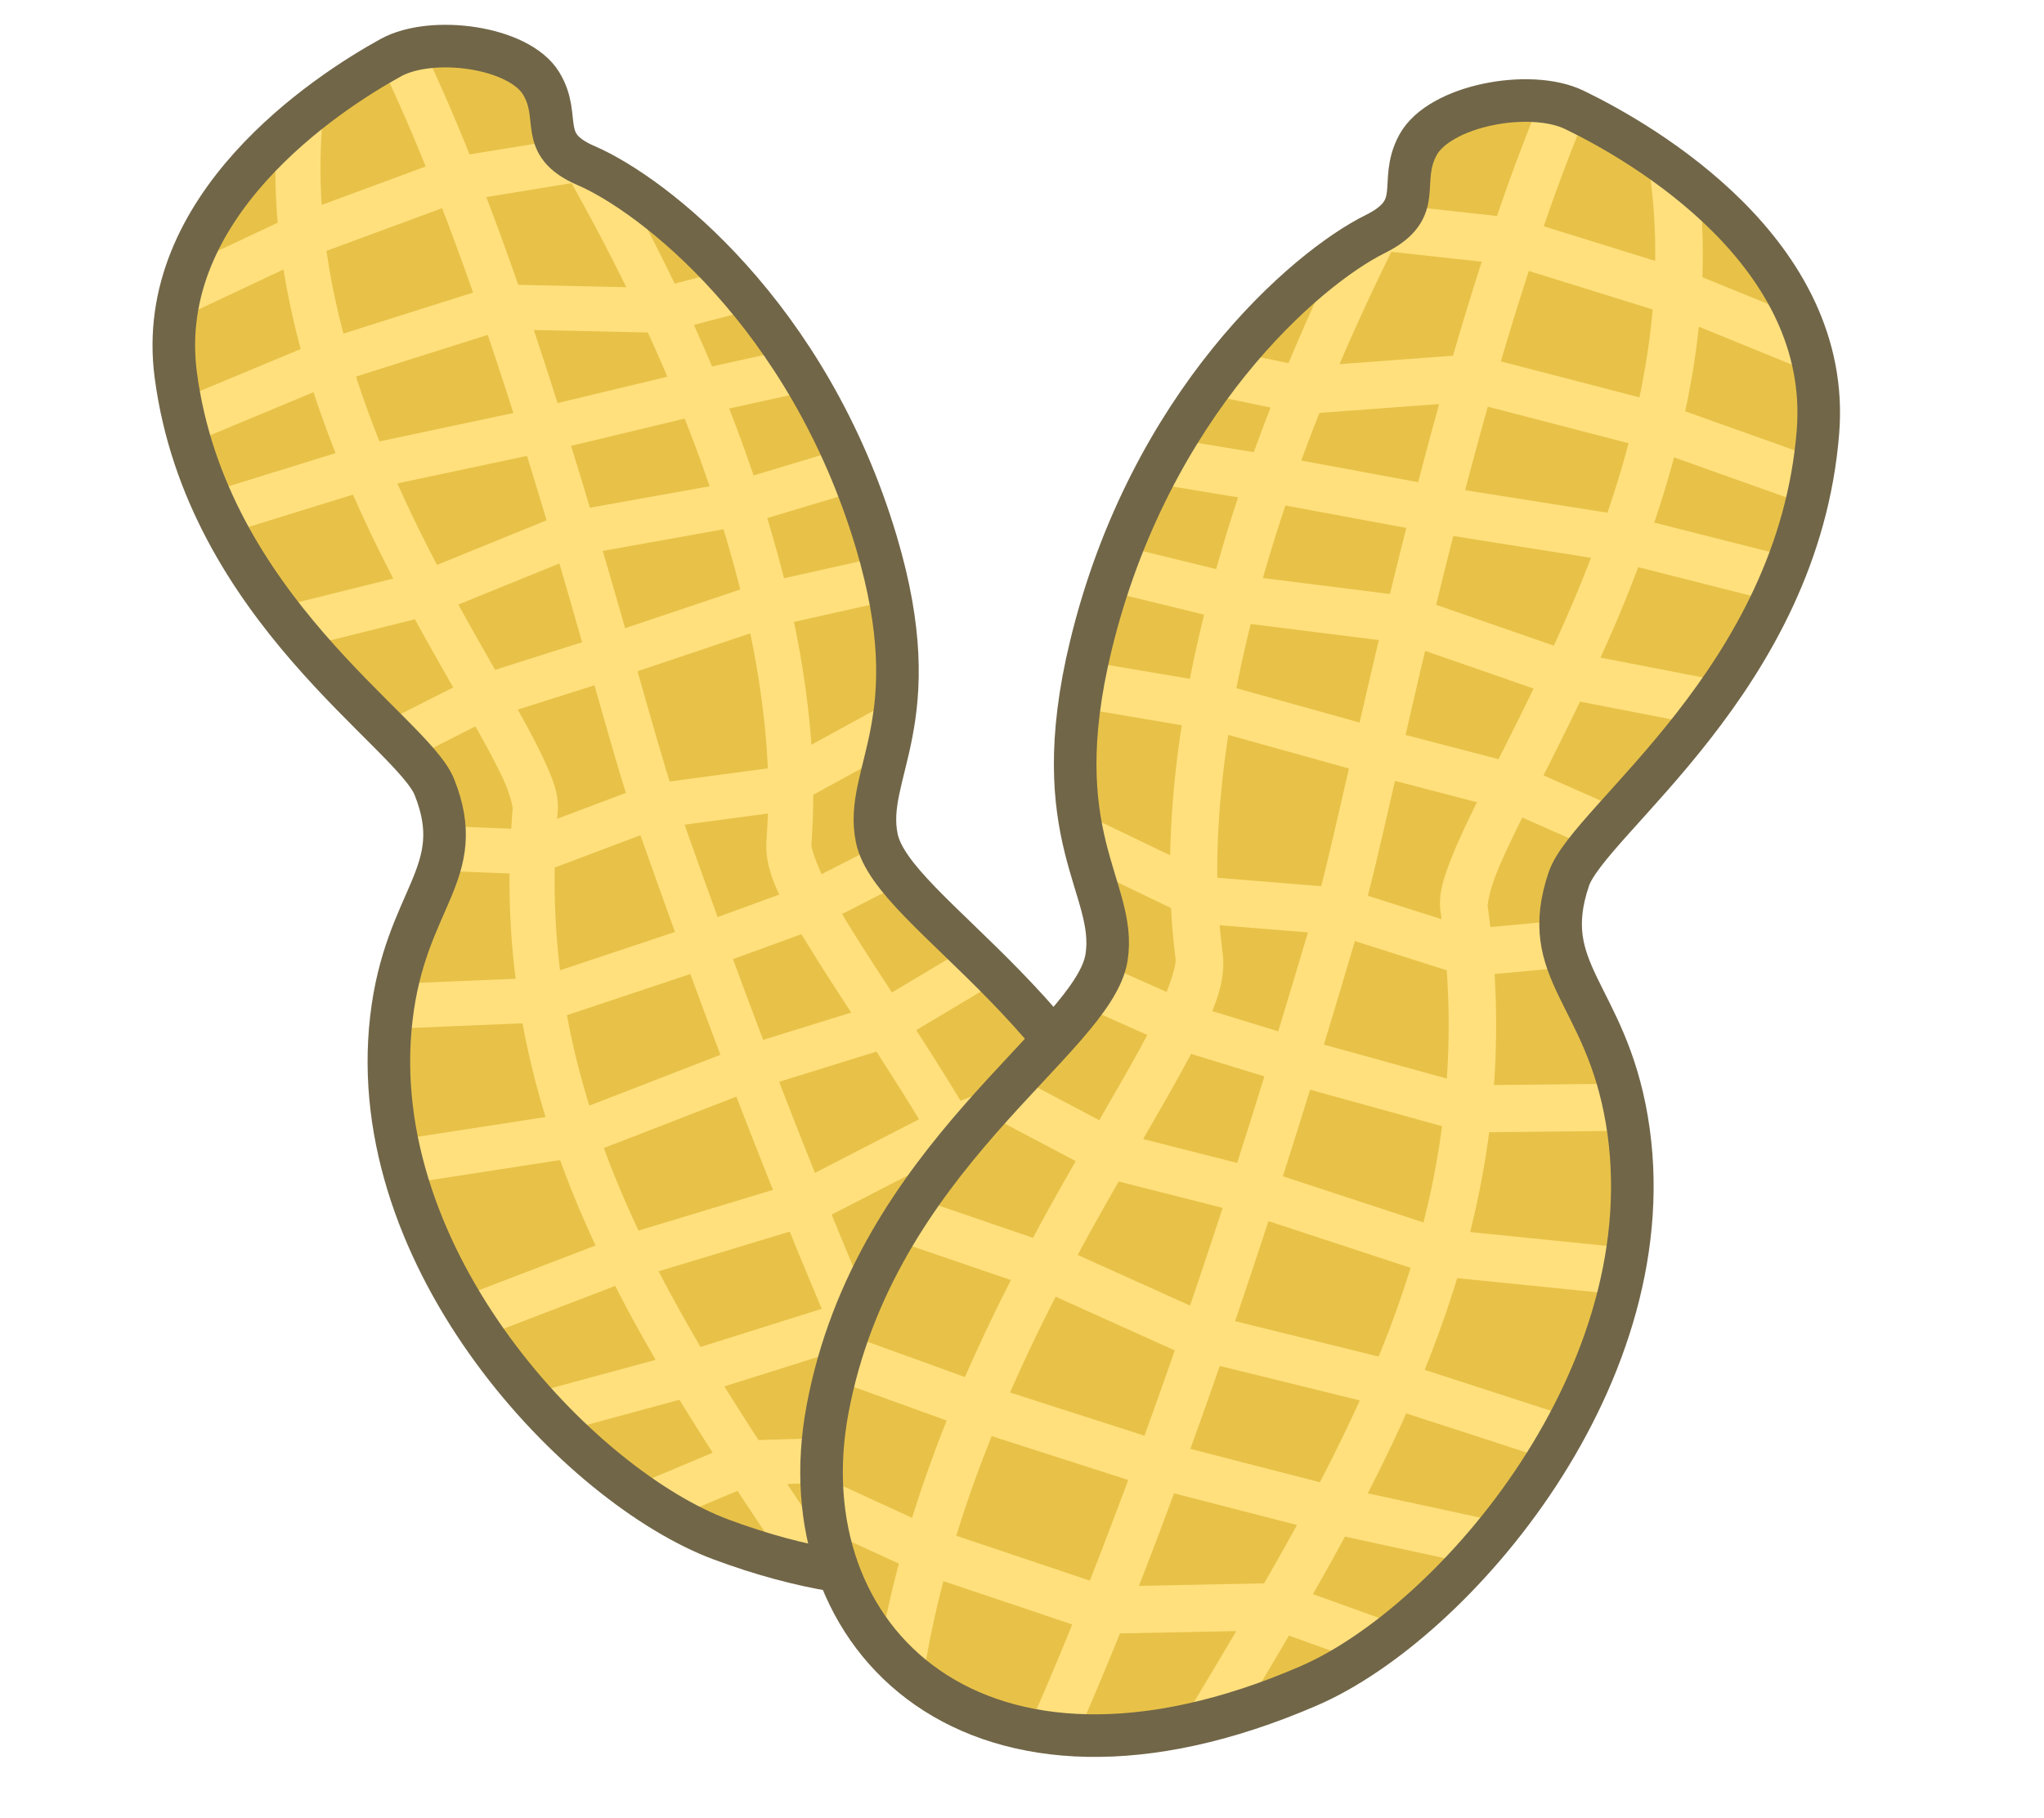
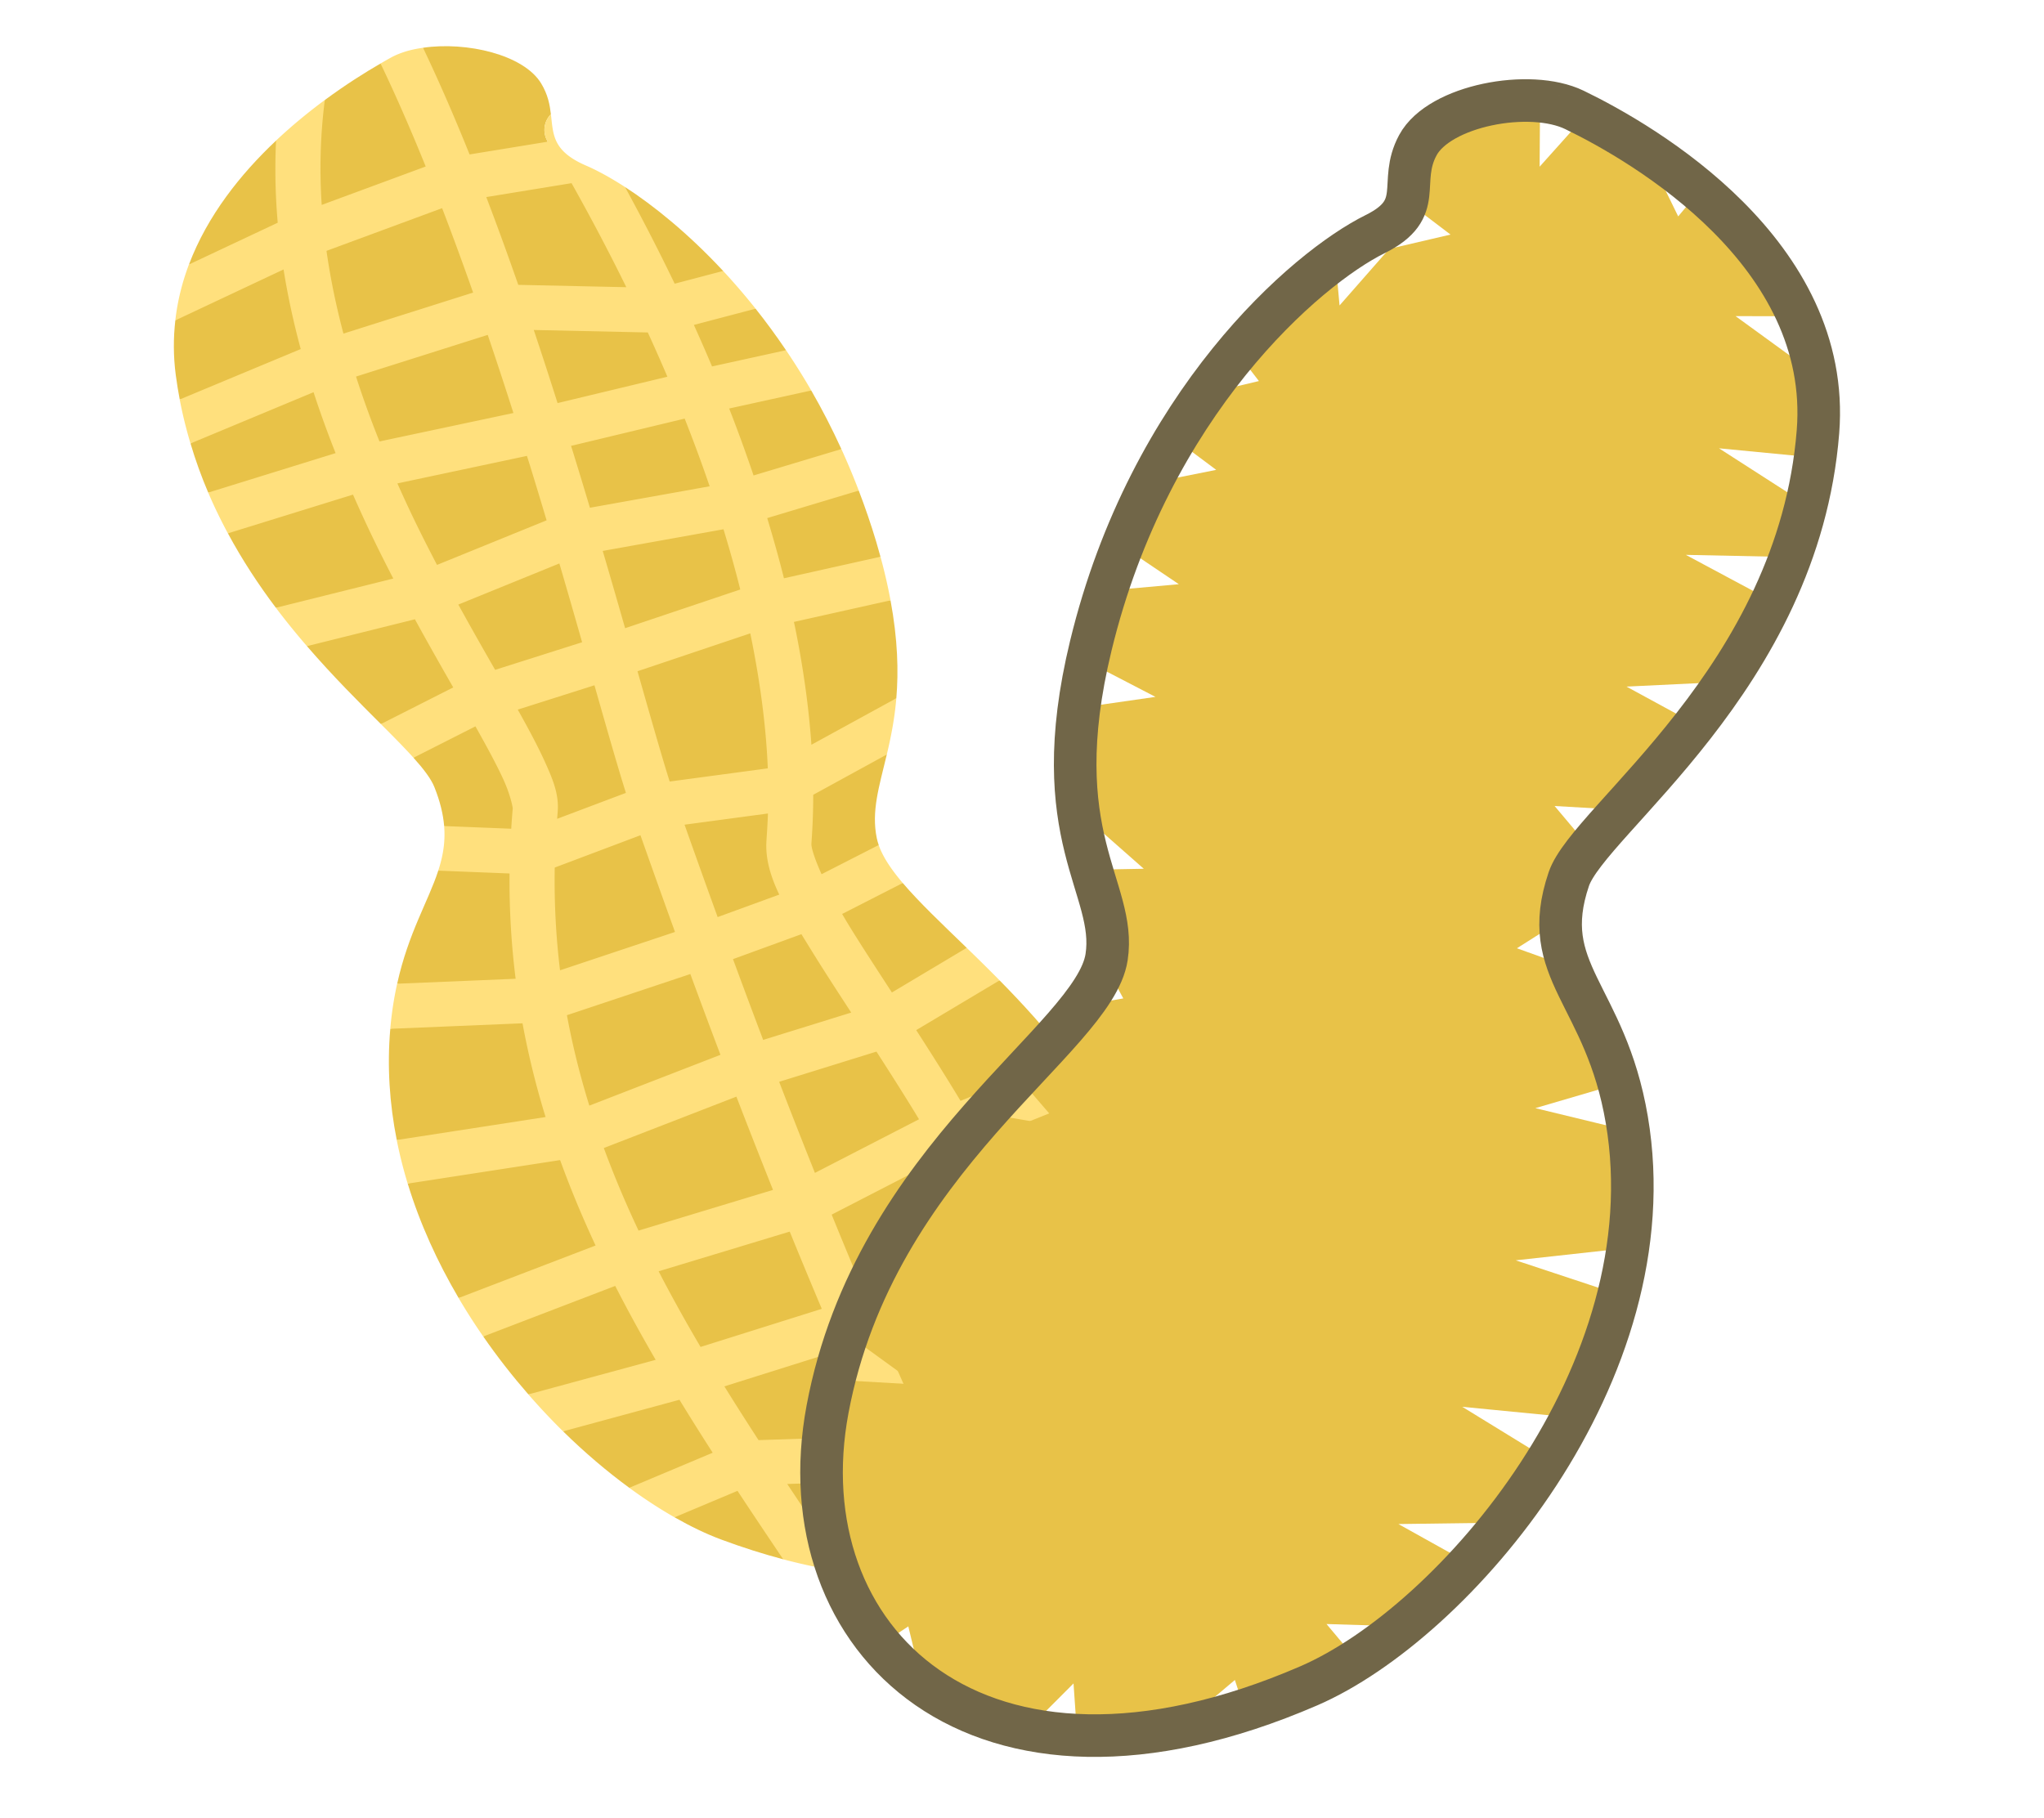
<svg xmlns="http://www.w3.org/2000/svg" id="svg24" version="1.1" style="overflow:visible" viewBox="-240 -187 480 427" height="1708px" width="1920px">
  <defs id="defs28" />
-   <rect id="rect2" fill-opacity="0" fill="rgb(0,0,0)" height="427" width="480" y="-187" x="-240" />
  <svg id="svg12" version="1.1" y="-245" x="-333" viewBox="-250 -250 500 500" height="500" width="500" style="overflow:visible">
    <g style="fill:#ffffff;stroke-linejoin:round" id="g10" transform="rotate(-16)">
      <path style="fill:#e8c248;fill-opacity:1;stroke:none;stroke-linecap:butt;stroke-linejoin:round" id="path4" d="m -5.596,-189.672 c 10.276,1.383 22.267,8.075 24.352,15.671 0.816,2.974 0.572,5.393 0.214,7.611 -2.101,1.182 -3.13,3.626 -2.502,5.941 0.006,0.02 0.009,0.039 0.014,0.059 l -9.314,4.193 12.612,6.187 7.955,14.794 3.255,-9.932 h 0.002 c 5.268,6.043 11.251,14.556 16.71,25.296 l -6.234,5.119 11.117,5.505 c 1.487,3.593 2.887,7.374 4.177,11.341 l -10.465,4.604 13.554,6.123 c 1.205,4.831 2.217,9.897 3.01,15.173 l -14.184,5.439 15.418,5.06 c 0.354,4.123 0.581,8.35 0.63,12.703 0.014,1.245 0.006,2.45 -0.009,3.636 l -16.613,4.275 16.057,6.221 c -0.902,9.354 -2.785,16.59 -5.028,22.483 l -17.118,9.252 11.325,2.835 c -3.796,6.741 -7.197,11.791 -7.677,18.249 -0.04,0.54 -0.042,1.096 -0.012,1.665 l -5.686,6.468 8.659,3.666 c 2.435,5.386 6.14,11.658 10.237,18.773 l -11.643,8.525 16.962,0.949 c 3.621,6.654 7.252,13.921 10.398,21.874 l -17.412,7.086 21.017,3.11 c 2.228,7.166 3.936,14.809 4.832,22.935 l -17.475,7.409 18.162,3.099 -0.076,6.767 c -0.217,5.169 -0.926,10.131 -2.075,14.84 l -15.56,8.578 11.621,2.973 c -4.013,8.94 -9.903,16.496 -17.342,22.125 l -5.096,-5.391 -5.904,11.788 c -7.468,3.214 -15.948,4.85 -25.242,4.572 l -7.633,-12.248 -3.375,11.073 c -6.916,-1.254 -14.189,-3.51 -21.753,-6.881 l -9.769,-13.038 -3.645,6.037 c -4.177,-2.494 -8.423,-5.31 -12.73,-8.487 -2.985,-2.201 -6.032,-4.916 -9.074,-8.026 l 8.342,-6.29 -16.656,-3.306 c -3.947,-5.094 -7.765,-10.809 -11.282,-17.028 l 17.329,-5.012 -22.777,-5.578 c -2.4,-5.122 -4.571,-10.472 -6.438,-15.995 l 21.21,-7.122 -24.278,-3.164 c -2.439,-9.47 -3.924,-19.278 -4.086,-29.119 l 24.097,-2.246 -23.75,-8.308 c 0.723,-8.646 2.558,-17.227 5.742,-25.528 l 21.387,-0.232 -16.915,-9.505 c 5.868,-10.809 12.335,-16.551 16.599,-22.871 l 12.344,-1.46 -8.13,-8.224 c 0.539,-2.713 0.686,-5.781 0.317,-9.436 -0.209,-2.066 -1.247,-4.746 -2.815,-7.969 l 9.576,-7.193 -14.753,-2.521 c -3.512,-6.334 -7.69,-13.806 -11.648,-22.378 l 16.768,-4.668 -21.297,-6.011 c -2.387,-6.218 -4.477,-12.874 -6.013,-19.905 l 21.025,-5.703 -22.829,-4.773 c -0.496,-3.976 -0.776,-8.062 -0.82,-12.24 l 21.787,-7.818 -21.373,-2.811 c 0.175,-1.902 0.399,-3.819 0.687,-5.756 0.661,-4.445 1.856,-8.556 3.44,-12.386 l 20.277,-8.613 -13.584,-3.124 c 7.341,-9.85 17.53,-17.096 27.689,-22.339 l 3.375,6.654 10.265,-12.661 c 5.703,-2.125 10.858,-3.615 14.938,-4.636 l 7.413,13.447 3.191,-14.25 z" />
      <path style="fill:#ffe07d;fill-opacity:1;stroke:none;stroke-linecap:butt;stroke-linejoin:round" id="path6" d="m -9.141,-189.957 c 1.143,0.008 2.336,0.122 3.546,0.285 1.442,8.621 2.629,17.723 3.601,27.1 l 18.477,2.181 c -0.005,-0.02 -0.009,-0.039 -0.014,-0.059 a 5.295,5.257 0 0 1 2.502,-5.941 c -0.758,4.688 -2.087,8.384 4.614,13.88 2.16,1.771 4.688,4.244 7.406,7.362 1.941,8.715 3.593,17.073 4.945,25.033 l 11.767,0.262 c 1.692,3.329 3.331,6.875 4.883,10.624 l -14.984,-0.333 c 0.524,3.595 0.998,7.118 1.411,10.549 l 17.751,1.125 c 1.12,3.442 2.162,7.012 3.088,10.727 L 40.157,-88.407 c 0.543,5.829 0.921,11.378 1.17,16.695 l 21.535,-0.276 c 0.512,3.409 0.926,6.91 1.234,10.499 l -22.445,0.285 c 0.076,5.15 0.039,10.057 -0.119,14.672 l 23.185,1.383 c -0.049,3.777 -0.244,7.262 -0.556,10.497 l -23.201,-1.383 c -0.024,0.318 -0.04,0.657 -0.064,0.972 -0.86,11.083 -2.347,20.385 -3.941,27.897 l 22.179,-5.003 c -1.814,4.768 -3.852,8.64 -5.793,12.087 L 34.123,4.251 c -1.607,5.615 -2.997,9.284 -3.571,10.912 -0.318,0.903 -0.252,3.615 0.313,7.556 l 14.786,-2.888 c 0.16,2.962 1.259,6.341 2.973,10.134 l -15.687,3.064 c 0.296,1.182 0.611,2.389 0.965,3.646 1.438,5.109 3.24,10.962 5.184,17.302 l 19.775,-5.238 c 1.729,3.003 3.513,6.155 5.319,9.474 l -22.041,5.836 c 1.457,4.841 2.939,9.843 4.423,15.162 0.336,1.204 0.668,2.444 1.002,3.671 l 27.013,-2.795 c 1.3,3.286 2.513,6.683 3.605,10.195 l -27.928,2.888 c 1.865,7.466 3.606,15.289 5.12,23.389 l 27.641,-3.342 c 0.377,3.42 0.624,6.915 0.687,10.508 l -26.542,3.21 c 1.149,7.437 2.058,15.08 2.638,22.884 l 21.753,-4.487 c -0.989,4.054 -2.307,7.917 -3.938,11.551 l -17.241,3.557 c 0.203,6.113 0.18,12.309 -0.101,18.568 -3.361,2.543 -7.038,4.692 -11,6.397 0.61,-7.879 0.768,-15.692 0.549,-23.393 l -30.193,2.95 c 1.362,8.481 2.831,16.851 4.403,25.015 -3.555,-0.106 -7.228,-0.489 -11.009,-1.175 -1.499,-7.958 -2.904,-16.079 -4.207,-24.285 l -25.173,-6.342 c 2.478,7.829 5.048,15.744 7.626,23.747 -4.379,-1.951 -8.855,-4.28 -13.415,-7.002 -1.994,-6.159 -3.972,-12.301 -5.885,-18.413 l -15.919,1.9 c -2.797,-2.86 -5.585,-6.073 -8.314,-9.595 l 21.101,-2.519 c -1.415,-4.709 -2.776,-9.412 -4.072,-14.11 l -28.312,-0.399 c -1.918,-3.391 -3.736,-6.935 -5.448,-10.59 l 30.975,0.438 c -1.618,-6.432 -3.089,-12.866 -4.345,-19.312 l -33.068,2.879 c -1.141,-3.373 -2.171,-6.805 -3.068,-10.287 l 34.318,-2.986 c -1.133,-7.164 -1.976,-14.353 -2.475,-21.582 l -35.929,-4.551 c -0.058,-3.519 0.053,-7.042 0.347,-10.554 l 35.088,4.444 c -0.144,-7.494 0.122,-15.042 0.864,-22.656 l -30.21,-7.316 c 0.293,-0.764 0.596,-1.527 0.912,-2.286 1.142,-2.743 2.338,-5.201 3.559,-7.451 l 27.066,6.554 c 1.239,-7.965 3.023,-16.014 5.444,-24.166 l -15.91,-5.259 c 1.967,-2.914 3.475,-5.959 4.214,-9.684 l 14.97,4.946 c 0.529,-1.48 1.073,-2.964 1.645,-4.451 0.078,-0.203 0.381,-3.069 -0.221,-7.132 -0.541,-3.651 -1.579,-8.387 -2.877,-13.843 l -16.016,3.075 c -1.366,-2.808 -3.168,-6.092 -5.177,-9.714 l 18.702,-3.591 c -1.352,-5.502 -2.796,-11.447 -4.235,-17.865 l -26.115,-0.922 c -1.57,-3.402 -3.101,-6.96 -4.529,-10.679 l 28.397,1.004 c -0.652,-3.249 -1.286,-6.551 -1.875,-9.947 -0.656,-3.783 -1.249,-7.67 -1.788,-11.612 l -30.747,0.65 c -0.744,-3.405 -1.358,-6.897 -1.804,-10.476 l 31.31,-0.664 c -0.49,-4.984 -0.851,-10.053 -1.029,-15.185 l -31.101,3.609 c -0.037,-3.48 0.082,-7.019 0.414,-10.629 l 30.582,-3.55 c 0.099,-6.321 0.499,-12.7 1.278,-19.088 l -27.732,4.497 c 1.767,-4.272 4.038,-8.177 6.691,-11.738 l 22.753,-3.687 c 1.21,-6.256 2.851,-12.487 4.938,-18.652 4.651,-2.4 9.288,-4.385 13.64,-6.007 -3.312,7.658 -5.774,15.522 -7.5,23.487 l 25.963,-1.941 c -0.962,-9.123 -2.125,-17.924 -3.525,-26.181 0.941,-0.235 1.877,-0.467 2.691,-0.652 1.345,-0.306 2.818,-0.446 4.368,-0.436 z m -2.53,37.736 -28.863,2.158 c -0.919,6.584 -1.397,13.197 -1.535,19.777 l 31.93,-0.869 c -0.419,-7.09 -0.926,-14.137 -1.533,-21.066 z m 10.687,0.354 c 0.618,7.223 1.124,14.547 1.54,21.89 l 24.237,7.524 c -1.535,-8.566 -3.393,-17.57 -5.627,-27.034 z m -8.594,31.211 -32.429,0.885 c 0.175,5.449 0.554,10.85 1.098,16.168 l 32.073,2.247 c -0.192,-6.381 -0.433,-12.825 -0.742,-19.3 z m 10.708,1.871 c 0.272,6.067 0.473,12.081 0.646,18.046 l 26.496,1.159 c -0.457,-3.662 -0.97,-7.406 -1.558,-11.263 z m -40.717,25.814 c 0.455,3.201 0.941,6.376 1.48,9.486 0.68,3.921 1.423,7.743 2.19,11.48 l 27.624,-2.973 c -0.051,-4.385 -0.114,-8.85 -0.207,-13.412 -0.016,-0.791 -0.045,-1.612 -0.062,-2.407 z m 41.632,2.765 c 0.012,0.529 0.031,1.077 0.041,1.604 0.094,4.611 0.16,9.139 0.214,13.588 l 28.413,2.906 c -0.265,-5.357 -0.677,-10.99 -1.252,-16.898 z m 0.349,25.77 c 0.046,6.802 0.051,12.83 0.051,18.894 l 28.5,-1.284 c 0.159,-4.597 0.197,-9.508 0.113,-14.681 z m -10.6,0.023 -25.471,2.742 c 1.392,6.114 2.774,11.791 4.083,17.119 l 21.423,-0.6 c 0.008,-6.162 0.008,-12.334 -0.034,-19.262 z m 38.569,28.138 -27.909,1.255 c -0.018,11.628 -0.037,20.944 0.124,26.982 l 23.003,3.379 c 1.859,-7.652 3.72,-17.894 4.754,-31.211 0.011,-0.131 0.017,-0.272 0.028,-0.404 z m -38.534,1.64 -18.89,0.527 c 1.176,4.998 2.145,9.477 2.721,13.36 0.698,4.71 1.144,8.495 -0.365,12.415 -0.184,0.478 -0.354,0.954 -0.533,1.43 l 17.204,-1.401 c -0.171,-6.357 -0.159,-15.447 -0.136,-26.332 z m 0.673,36.835 -21.439,1.745 c -2.426,7.938 -4.219,15.779 -5.455,23.544 L -5.961,26.271 C -6.694,15.486 -7.166,7.692 -7.498,2.2 Z M 3.141,2.67 C 3.479,8.221 3.94,15.628 4.63,25.673 l 15.363,-1.088 C 19.2,19.831 19.17,15.625 20.558,11.688 21.027,10.359 21.793,8.298 22.693,5.542 Z M 22.433,34.954 5.374,36.16 c 0.461,6.273 0.983,12.982 1.581,20.188 L 28.598,55.878 C 26.795,49.998 25.099,44.458 23.704,39.503 23.261,37.928 22.838,36.419 22.433,34.954 Z m -27.654,1.809 -30.522,1.307 c -0.711,7.337 -0.956,14.619 -0.797,21.867 l 32.889,-2.984 c -0.596,-7.212 -1.113,-13.924 -1.569,-20.19 z M 31.772,66.325 7.851,66.845 c 0.648,7.328 1.38,14.998 2.176,22.882 l 26.97,-5.37 c -0.213,-0.777 -0.424,-1.572 -0.639,-2.341 -1.534,-5.498 -3.072,-10.674 -4.586,-15.691 z m -34.532,1.104 -33.254,3.016 c 0.512,6.979 1.359,13.938 2.491,20.895 L -0.536,90.854 c -0.816,-8.081 -1.566,-15.937 -2.224,-23.425 z m 42.45,27.112 -28.583,5.692 c 0.708,6.589 1.482,13.3 2.3,20.069 l 31.393,-2.642 c -1.509,-7.984 -3.246,-15.721 -5.11,-23.119 z m -39.15,6.81 -32.165,0.475 c 1.321,6.585 2.859,13.177 4.568,19.795 L 2.775,120.863 C 1.981,114.28 1.228,107.753 0.54,101.35 Z m 46.062,26.708 -31.882,2.683 c 1.022,7.932 2.106,15.887 3.293,23.813 l 31.285,-3.057 c -0.567,-7.98 -1.506,-15.806 -2.695,-23.439 z m -42.512,3.285 -28.321,0.719 c 1.338,4.758 2.769,9.548 4.23,14.347 l 27.084,6.824 C 6.007,145.931 5.026,138.625 4.09,131.344 Z" />
-       <path style="fill:none;stroke:#716648;stroke-width:10;stroke-linecap:butt;stroke-linejoin:round;stroke-opacity:1" id="path8" d="m -13.508,-189.522 c 10.763,-2.451 29.601,5.818 32.264,15.521 2.543,9.264 -5.042,13.394 4.829,21.49 13.314,10.92 40.523,48.051 41.14,103.725 0.488,44.052 -17.895,51.256 -19.063,66.951 -1.38,18.547 40.377,54.912 37.966,112.325 -2.191,52.154 -53.567,83.833 -118.504,35.942 -28.435,-20.971 -62.721,-86.14 -40.709,-139.008 10.999,-26.416 26.893,-27.623 24.692,-49.441 -1.405,-13.914 -39.836,-55.096 -31.706,-109.747 5.88,-39.527 52.153,-53.9 69.092,-57.757 z" />
    </g>
  </svg>
  <svg id="svg22" version="1.1" y="-220" x="-179" viewBox="-250 -250 500 500" height="500" width="500" style="overflow:visible">
    <g style="fill:#ffffff;stroke-linejoin:round" id="g20" transform="rotate(13)">
      <path style="fill:#e8c248;fill-opacity:1;stroke:none;stroke-linecap:butt;stroke-linejoin:round" id="path14" d="m 5.89,-199.655 c -10.817,1.456 -23.439,8.5 -25.634,16.495 -0.859,3.131 -0.602,5.677 -0.225,8.011 2.212,1.244 3.295,3.816 2.634,6.253 -0.006,0.021 -0.01,0.042 -0.015,0.062 l 9.804,4.414 -13.276,6.512 -8.374,15.572 -3.427,-10.455 h -0.002 c -5.545,6.361 -11.844,15.322 -17.589,26.627 l 6.562,5.389 -11.702,5.795 c -1.565,3.782 -3.039,7.762 -4.397,11.938 l 11.016,4.846 -14.267,6.445 c -1.268,5.085 -2.334,10.418 -3.169,15.972 l 14.931,5.725 -16.23,5.326 c -0.373,4.34 -0.612,8.789 -0.663,13.371 -0.015,1.31 -0.006,2.579 0.01,3.828 l 17.488,4.5 -16.902,6.549 c 0.949,9.846 2.932,17.463 5.292,23.666 l 18.019,9.739 -11.921,2.984 c 3.996,7.096 7.575,12.411 8.081,19.209 0.042,0.568 0.044,1.153 0.013,1.753 l 5.985,6.808 -9.115,3.859 c -2.563,5.669 -6.463,12.272 -10.776,19.762 l 12.256,8.974 -17.855,0.999 c -3.811,7.004 -7.634,14.653 -10.945,23.025 l 18.328,7.459 -22.123,3.273 c -2.345,7.543 -4.143,15.588 -5.087,24.142 l 18.395,7.799 -19.118,3.262 0.08,7.123 c 0.229,5.441 0.975,10.664 2.184,15.621 l 16.379,9.029 -12.233,3.129 c 4.225,9.411 10.424,17.364 18.254,23.289 l 5.364,-5.675 6.215,12.409 c 7.861,3.383 16.788,5.105 26.57,4.812 l 8.035,-12.893 3.553,11.656 c 7.28,-1.32 14.936,-3.695 22.898,-7.243 l 10.284,-13.725 3.837,6.355 c 4.397,-2.625 8.866,-5.59 13.4,-8.933 3.142,-2.317 6.35,-5.175 9.552,-8.448 l -8.781,-6.621 17.532,-3.48 c 4.154,-5.362 8.174,-11.378 11.876,-17.924 l -18.241,-5.276 23.976,-5.872 c 2.526,-5.391 4.811,-11.023 6.777,-16.837 l -22.326,-7.497 25.555,-3.331 c 2.568,-9.969 4.131,-20.292 4.301,-30.652 l -25.366,-2.364 25,-8.745 c -0.761,-9.101 -2.693,-18.134 -6.044,-26.872 l -22.512,-0.244 17.806,-10.006 c -6.177,-11.378 -12.984,-17.422 -17.473,-24.074 l -12.994,-1.537 8.558,-8.657 c -0.567,-2.856 -0.722,-6.085 -0.334,-9.932 0.22,-2.175 1.313,-4.996 2.963,-8.388 l -10.08,-7.572 15.53,-2.654 c 3.697,-6.667 8.095,-14.532 12.261,-23.556 l -17.651,-4.913 22.418,-6.328 c 2.513,-6.545 4.713,-13.552 6.33,-20.953 l -22.132,-6.004 24.03,-5.024 c 0.522,-4.186 0.817,-8.486 0.863,-12.884 l -22.933,-8.23 22.498,-2.959 c -0.184,-2.002 -0.42,-4.02 -0.723,-6.059 -0.696,-4.679 -1.954,-9.006 -3.621,-13.037 l -21.344,-9.067 14.299,-3.289 c -7.727,-10.369 -18.453,-17.996 -29.146,-23.515 l -3.553,7.004 -10.805,-13.327 c -6.003,-2.237 -11.43,-3.806 -15.724,-4.88 l -7.803,14.155 -3.359,-15 z" />
-       <path style="fill:#ffe07d;fill-opacity:1;stroke:none;stroke-linecap:butt;stroke-linejoin:round" id="path16" d="m 9.622,-199.955 c -1.203,0.008 -2.459,0.129 -3.732,0.3 -1.518,9.075 -2.768,18.656 -3.79,28.527 l -19.449,2.296 c 0.005,-0.021 0.009,-0.041 0.015,-0.062 a 5.573,5.533 0 0 0 -2.634,-6.253 c 0.798,4.935 2.197,8.825 -4.857,14.61 -2.273,1.865 -4.934,4.467 -7.796,7.749 -2.043,9.174 -3.782,17.972 -5.205,26.351 l -12.386,0.276 c -1.781,3.504 -3.507,7.236 -5.14,11.184 l 15.773,-0.351 c -0.551,3.784 -1.051,7.492 -1.485,11.104 l -18.685,1.184 c -1.179,3.623 -2.276,7.381 -3.251,11.292 l 20.731,-1.311 c -0.572,6.136 -0.969,11.977 -1.231,17.574 l -22.669,-0.291 c -0.539,3.589 -0.975,7.274 -1.299,11.051 l 23.627,0.3 c -0.081,5.421 -0.041,10.586 0.126,15.444 l -24.405,1.455 c 0.052,3.976 0.257,7.644 0.585,11.049 l 24.422,-1.455 c 0.025,0.335 0.042,0.691 0.068,1.023 0.906,11.666 2.471,21.458 4.148,29.365 l -23.346,-5.266 c 1.91,5.019 4.055,9.095 6.098,12.723 l 20.228,4.563 c 1.691,5.91 3.155,9.773 3.759,11.486 0.335,0.95 0.265,3.806 -0.329,7.954 l -15.565,-3.04 c -0.168,3.118 -1.325,6.675 -3.13,10.667 l 16.513,3.225 c -0.311,1.244 -0.644,2.515 -1.016,3.837 -1.513,5.378 -3.41,11.539 -5.457,18.212 l -20.816,-5.514 c -1.82,3.161 -3.698,6.479 -5.599,9.973 l 23.201,6.143 c -1.534,5.096 -3.094,10.361 -4.656,15.96 -0.354,1.267 -0.703,2.573 -1.055,3.864 l -28.435,-2.942 c -1.368,3.459 -2.645,7.035 -3.795,10.732 l 29.398,3.04 c -1.963,7.859 -3.796,16.094 -5.389,24.62 l -29.095,-3.518 c -0.397,3.6 -0.657,7.279 -0.723,11.061 l 27.939,3.379 c -1.209,7.828 -2.166,15.873 -2.777,24.089 l -22.898,-4.724 c 1.041,4.267 2.429,8.334 4.146,12.159 l 18.148,3.744 c -0.213,6.434 -0.189,12.957 0.106,19.545 3.537,2.677 7.408,4.939 11.579,6.734 -0.642,-8.293 -0.809,-16.518 -0.578,-24.624 l 31.782,3.105 c -1.434,8.928 -2.98,17.738 -4.634,26.332 3.742,-0.112 7.608,-0.515 11.588,-1.237 1.578,-8.377 3.057,-16.926 4.429,-25.563 l 26.497,-6.676 c -2.608,8.241 -5.314,16.572 -8.028,24.997 4.609,-2.054 9.321,-4.505 14.121,-7.37 2.099,-6.483 4.181,-12.948 6.194,-19.382 l 16.757,2 c 2.944,-3.01 5.879,-6.393 8.751,-10.1 l -22.212,-2.651 c 1.489,-4.957 2.923,-9.907 4.286,-14.853 l 29.802,-0.42 c 2.019,-3.569 3.932,-7.3 5.735,-11.148 l -32.605,0.461 c 1.703,-6.771 3.252,-13.543 4.574,-20.328 l 34.808,3.031 c 1.201,-3.551 2.285,-7.163 3.229,-10.828 l -36.124,-3.143 c 1.192,-7.541 2.08,-15.109 2.605,-22.718 l 37.82,-4.791 c 0.061,-3.704 -0.056,-7.412 -0.365,-11.109 l -36.934,4.678 c 0.151,-7.888 -0.129,-15.833 -0.909,-23.849 l 31.799,-7.701 c -0.309,-0.804 -0.627,-1.607 -0.96,-2.406 -1.202,-2.887 -2.461,-5.474 -3.747,-7.843 l -28.491,6.899 c -1.304,-8.385 -3.182,-16.857 -5.73,-25.438 l 16.747,-5.535 c -2.07,-3.068 -3.658,-6.273 -4.436,-10.194 l -15.758,5.206 c -0.557,-1.558 -1.129,-3.12 -1.732,-4.685 -0.082,-0.214 -0.401,-3.231 0.232,-7.507 0.569,-3.843 1.662,-8.828 3.028,-14.572 l 16.859,3.237 c 1.438,-2.956 3.335,-6.412 5.449,-10.225 l -19.686,-3.78 c 1.423,-5.791 2.943,-12.05 4.458,-18.806 l 27.489,-0.97 c 1.653,-3.581 3.265,-7.327 4.767,-11.241 l -29.891,1.057 c 0.686,-3.42 1.354,-6.896 1.974,-10.47 0.69,-3.982 1.315,-8.074 1.882,-12.223 l 32.365,0.684 c 0.783,-3.584 1.429,-7.26 1.899,-11.027 l -32.958,-0.699 c 0.516,-5.247 0.895,-10.582 1.084,-15.984 l 32.738,3.799 c 0.039,-3.663 -0.086,-7.388 -0.435,-11.188 l -32.191,-3.737 c -0.104,-6.654 -0.525,-13.369 -1.345,-20.093 l 29.192,4.733 c -1.86,-4.497 -4.25,-8.607 -7.043,-12.355 l -23.951,-3.881 c -1.274,-6.586 -3.001,-13.144 -5.198,-19.634 -4.896,-2.527 -9.777,-4.616 -14.358,-6.323 3.486,8.061 6.077,16.339 7.895,24.723 l -27.33,-2.044 c 1.013,-9.603 2.237,-18.867 3.71,-27.559 -0.991,-0.248 -1.976,-0.492 -2.832,-0.687 -1.416,-0.323 -2.966,-0.47 -4.598,-0.459 z m 2.663,39.722 30.382,2.272 c 0.968,6.93 1.471,13.892 1.616,20.818 l -33.611,-0.915 c 0.442,-7.463 0.974,-14.881 1.613,-22.175 z m -11.25,0.372 c -0.651,7.603 -1.183,15.312 -1.621,23.042 l -25.513,7.92 c 1.616,-9.017 3.572,-18.495 5.924,-28.457 z m 9.046,32.854 34.136,0.932 c -0.184,5.736 -0.583,11.421 -1.156,17.019 l -33.761,2.365 c 0.202,-6.717 0.456,-13.5 0.781,-20.316 z m -11.271,1.969 c -0.286,6.386 -0.498,12.717 -0.68,18.995 l -27.891,1.22 c 0.481,-3.854 1.021,-7.796 1.64,-11.856 z m 42.86,27.172 c -0.479,3.37 -0.99,6.712 -1.558,9.985 -0.716,4.128 -1.498,8.151 -2.305,12.084 l -29.078,-3.129 c 0.054,-4.616 0.12,-9.315 0.218,-14.118 0.017,-0.833 0.047,-1.697 0.065,-2.534 z m -43.823,2.911 c -0.013,0.557 -0.032,1.134 -0.044,1.688 -0.099,4.854 -0.168,9.62 -0.225,14.303 l -29.908,3.059 c 0.279,-5.639 0.712,-11.568 1.318,-17.787 z m -0.368,27.127 c -0.049,7.16 -0.054,13.506 -0.053,19.889 l -30,-1.352 c -0.168,-4.839 -0.207,-10.009 -0.119,-15.453 z m 11.158,0.024 26.812,2.887 c -1.465,6.435 -2.92,12.412 -4.298,18.02 l -22.55,-0.632 c -0.008,-6.486 -0.008,-12.983 0.036,-20.275 z m -40.599,29.619 29.378,1.321 c 0.019,12.24 0.039,22.047 -0.131,28.402 l -24.214,3.557 c -1.957,-8.054 -3.916,-18.835 -5.004,-32.854 -0.011,-0.138 -0.018,-0.287 -0.029,-0.425 z m 40.563,1.727 19.885,0.555 c -1.238,5.261 -2.258,9.976 -2.864,14.063 -0.735,4.958 -1.205,8.942 0.385,13.069 0.194,0.503 0.373,1.004 0.561,1.506 l -18.109,-1.474 c 0.18,-6.692 0.168,-16.26 0.143,-27.717 z m -0.709,38.774 22.567,1.837 c 2.554,8.356 4.441,16.609 5.742,24.783 l -29.927,-1.282 c 0.772,-11.352 1.269,-19.556 1.618,-25.338 z m -11.199,0.495 c -0.356,5.843 -0.841,13.64 -1.567,24.214 l -16.172,-1.145 c 0.835,-5.004 0.866,-9.431 -0.595,-13.575 -0.493,-1.399 -1.299,-3.569 -2.247,-6.469 z m -20.308,33.983 17.957,1.27 c -0.485,6.603 -1.034,13.665 -1.664,21.25 l -22.782,-0.495 c 1.898,-6.19 3.684,-12.021 5.152,-17.238 0.466,-1.657 0.911,-3.246 1.338,-4.788 z m 29.11,1.904 32.128,1.376 c 0.748,7.723 1.006,15.389 0.839,23.018 l -34.62,-3.141 c 0.627,-7.591 1.172,-14.657 1.652,-21.253 z m -38.94,31.118 25.179,0.548 c -0.682,7.714 -1.452,15.787 -2.291,24.086 l -28.389,-5.653 c 0.225,-0.818 0.447,-1.655 0.672,-2.464 1.615,-5.788 3.233,-11.236 4.828,-16.517 z m 36.349,1.162 35.004,3.175 c -0.539,7.346 -1.43,14.672 -2.622,21.995 L 0.564,95.636 c 0.859,-8.506 1.648,-16.776 2.341,-24.658 z m -44.684,28.539 30.087,5.992 c -0.745,6.936 -1.56,14 -2.421,21.125 l -33.045,-2.781 c 1.588,-8.404 3.416,-16.549 5.379,-24.336 z m 41.211,7.168 33.858,0.499 c -1.39,6.931 -3.009,13.871 -4.808,20.837 l -31.403,-0.797 c 0.836,-6.93 1.629,-13.8 2.353,-20.54 z m -48.486,28.114 33.56,2.824 c -1.075,8.349 -2.217,16.723 -3.466,25.066 l -32.931,-3.218 c 0.597,-8.4 1.585,-16.638 2.837,-24.672 z m 44.749,3.458 29.811,0.756 c -1.409,5.009 -2.915,10.05 -4.453,15.103 l -28.51,7.183 c 1.133,-7.687 2.166,-15.377 3.152,-23.042 z" />
      <path style="fill:none;stroke:#716648;stroke-width:10;stroke-linecap:butt;stroke-linejoin:round;stroke-opacity:1" id="path18" d="m 14.219,-199.497 c -11.329,-2.58 -31.159,6.124 -33.962,16.337 -2.677,9.751 5.307,14.099 -5.083,22.621 -14.015,11.495 -42.656,50.58 -43.305,109.184 -0.513,46.371 18.837,53.953 20.066,70.475 1.453,19.523 -42.502,57.802 -39.964,118.237 2.306,54.899 56.386,88.246 124.741,37.833 29.932,-22.075 66.022,-90.674 42.851,-146.324 -11.578,-27.806 -28.309,-29.077 -25.991,-52.043 1.479,-14.646 41.933,-57.996 33.375,-115.523 -6.19,-41.608 -54.898,-56.737 -72.728,-60.797 z" />
    </g>
  </svg>
</svg>